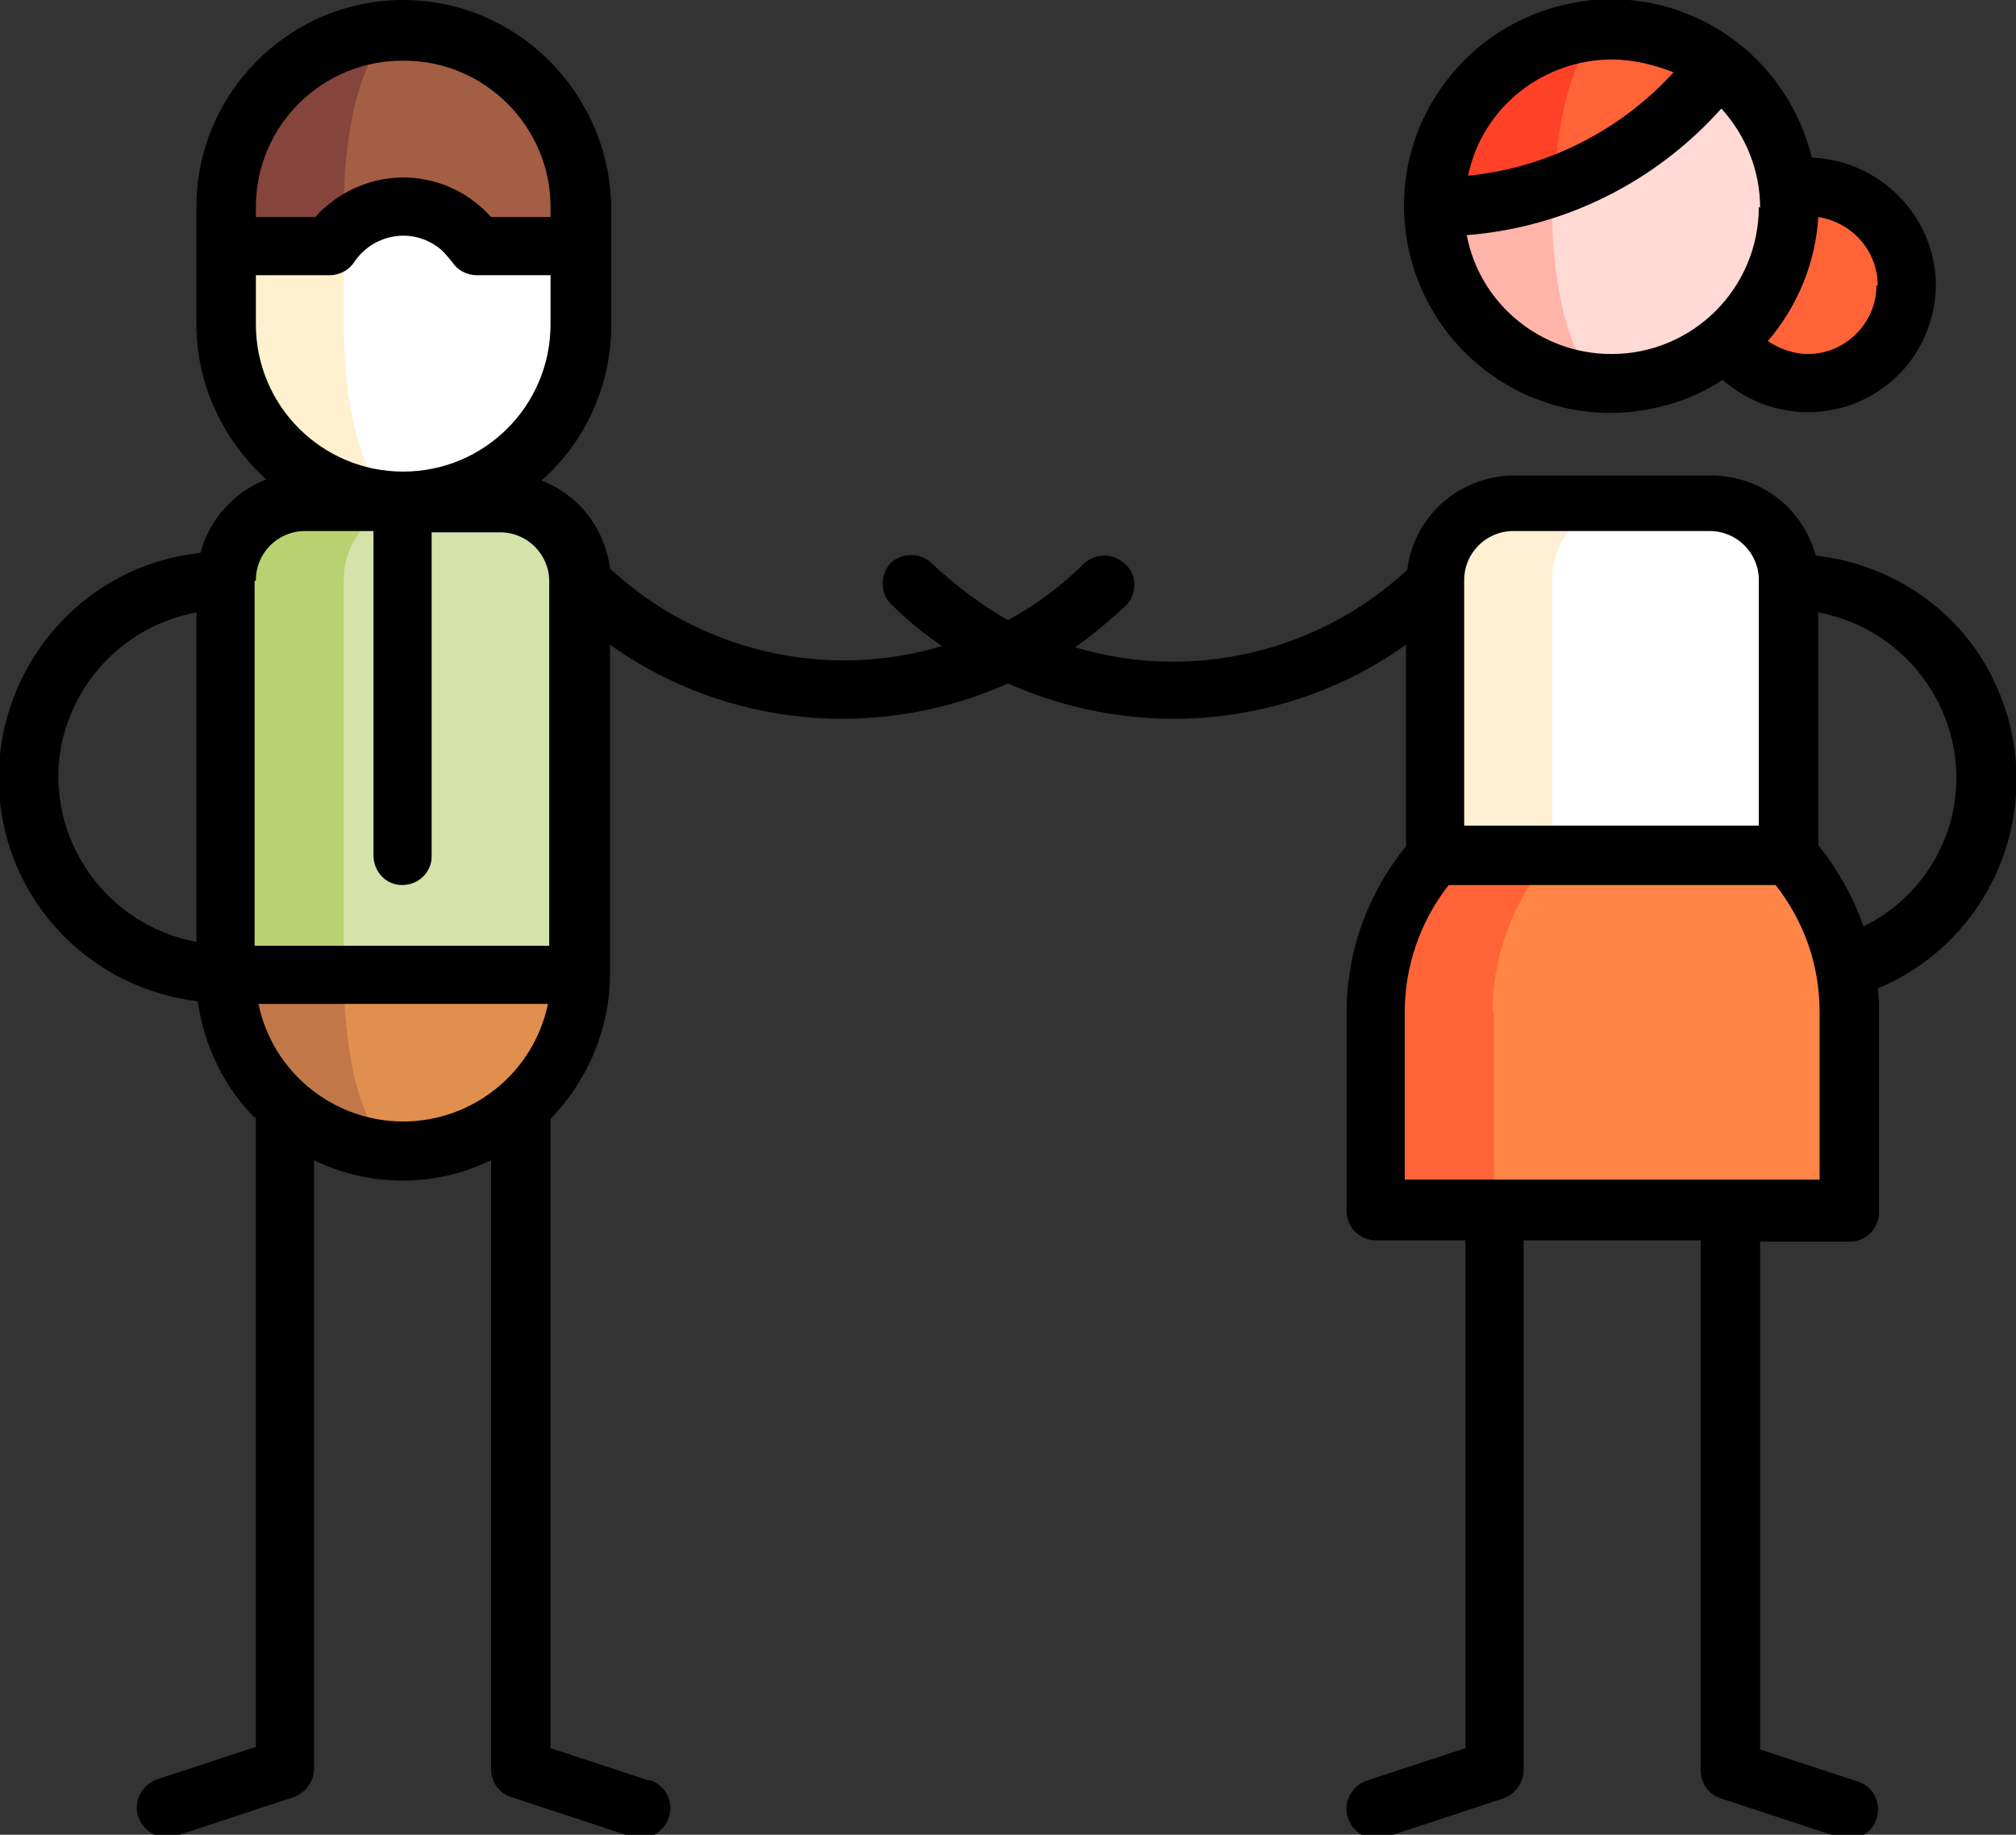
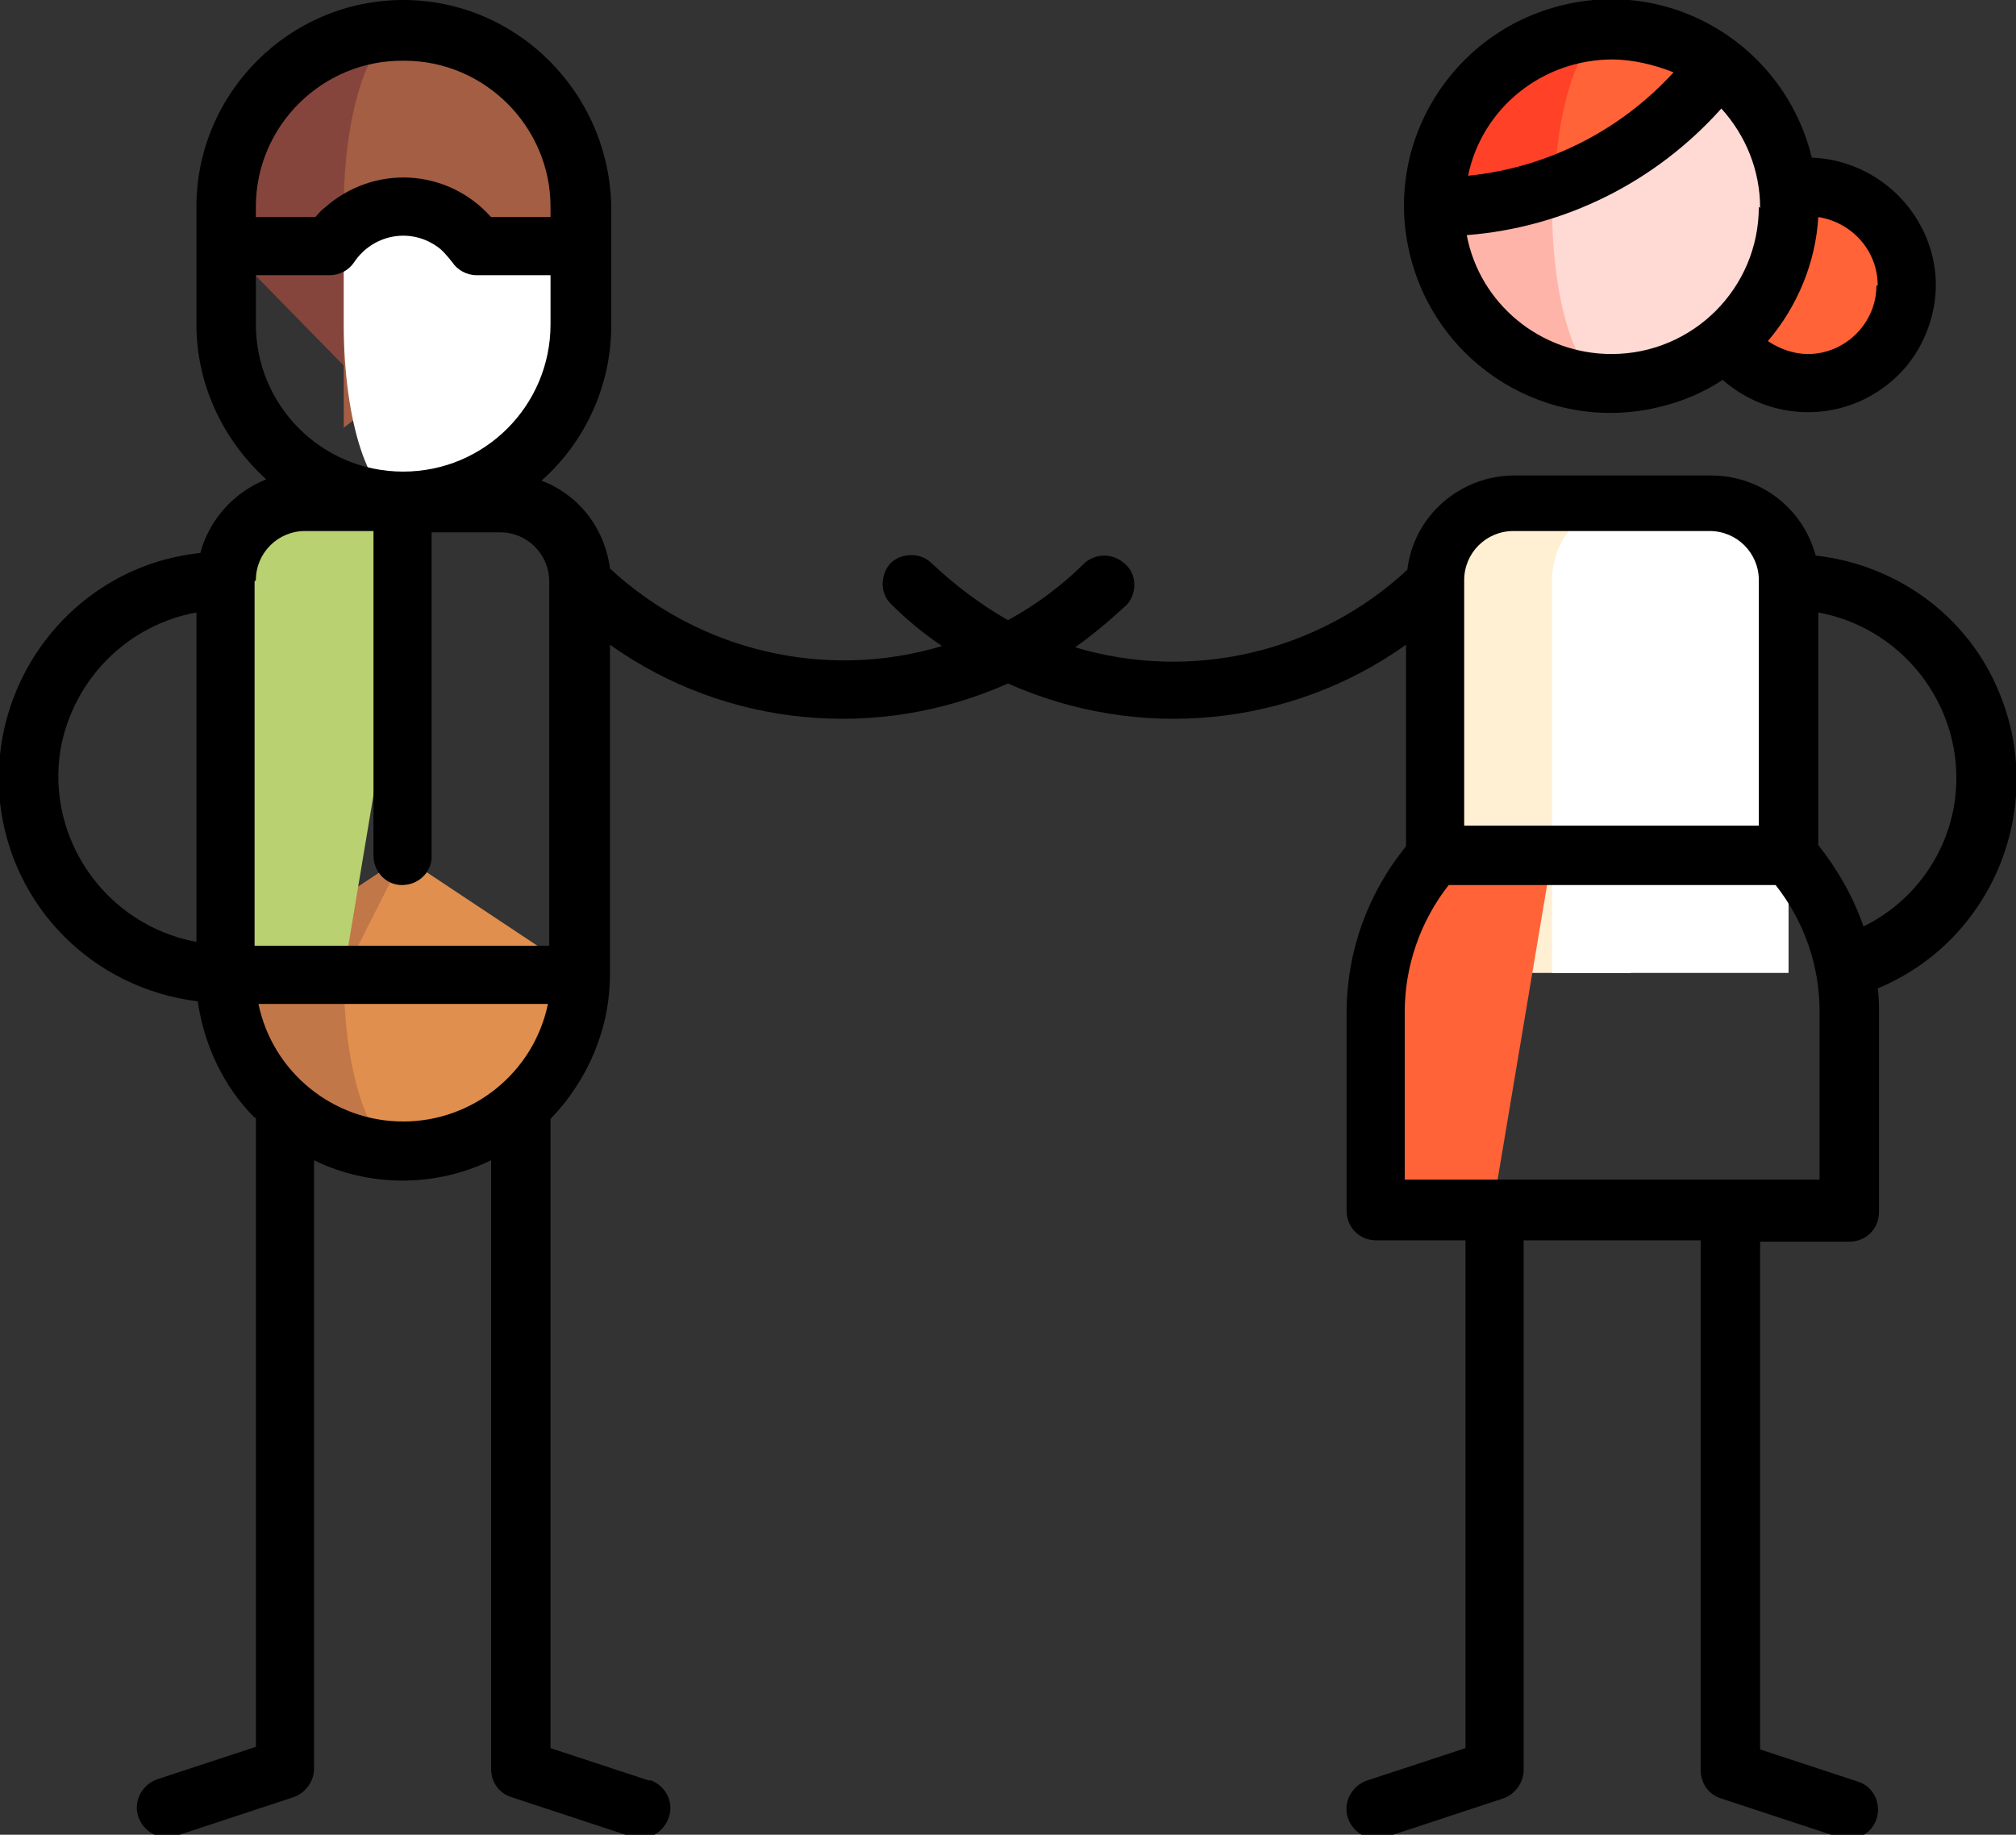
<svg xmlns="http://www.w3.org/2000/svg" id="_レイヤー_1" data-name="レイヤー_1" version="1.1" viewBox="0 0 156 142">
  <rect x="0" y="0" width="156" height="142" fill="#333333" stroke="none" />
  <defs>
    <style>
      .st0 {
        fill: none;
      }

      .st1 {
        fill: #ff8646;
      }

      .st2 {
        fill: #fff0d3;
      }

      .st3 {
        fill: #e18f4e;
      }

      .st4 {
        fill: #ffb4a9;
      }

      .st5 {
        fill: #a45e43;
      }

      .st6 {
        fill: #ff6337;
      }

      .st7 {
        fill: #fff;
      }

      .st8 {
        fill: #85453d;
      }

      .st9 {
        fill: #c27749;
      }

      .st10 {
        fill: #fff1cf;
      }

      .st11 {
        fill: #ffd9d4;
      }

      .st12 {
        fill: #d5e3aa;
      }

      .st13 {
        fill: #ff4128;
      }

      .st14 {
        fill: #b9d171;
      }

      .st15 {
        clip-path: url(#clippath);
      }
    </style>
    <clipPath id="clippath">
      <rect class="st0" y="0" width="156" height="142" />
    </clipPath>
  </defs>
  <g class="st15">
    <g id="_グループ_2592" data-name="グループ_2592">
      <path id="_パス_1020" data-name="パス_1020" class="st8" d="M17.5,16v3l13.7,14V2.3c-7.6,0-13.7,6.1-13.7,13.7" />
      <path id="_パス_1021" data-name="パス_1021" class="st5" d="M26.6,16v17.1l18.3-14v-3c0-7.6-6.1-13.7-13.7-13.7-2.5,0-4.6,6.1-4.6,13.7" />
-       <path id="_パス_1022" data-name="パス_1022" class="st10" d="M17.5,19v6.1c0,7.6,6.1,13.7,13.7,13.7l-4.6-21.1c-.4.4-.8.8-1.1,1.3h-8Z" />
+       <path id="_パス_1022" data-name="パス_1022" class="st10" d="M17.5,19v6.1c0,7.6,6.1,13.7,13.7,13.7c-.4.4-.8.8-1.1,1.3h-8Z" />
      <path id="_パス_1023" data-name="パス_1023" class="st7" d="M31.2,38.8c7.6,0,13.7-6.1,13.7-13.7v-6.1h-8c-2.1-3.1-6.4-4-9.5-1.9-.3.2-.5.4-.8.6v7.4c0,7.6,2,13.7,4.6,13.7" />
      <path id="_パス_1024" data-name="パス_1024" class="st9" d="M17.5,75.4c0,7.6,6.1,13.7,13.7,13.7v-22.8l-13.7,9.1Z" />
      <path id="_パス_1025" data-name="パス_1025" class="st3" d="M31.2,89.1c7.6,0,13.7-6.1,13.7-13.7l-13.7-9.1-4.6,9.1c0,7.6,2,13.7,4.6,13.7" />
      <path id="_パス_1026" data-name="パス_1026" class="st14" d="M17.5,44.9v30.4h9.1l6.1-36.5h-9.1c-3.4,0-6.1,2.7-6.1,6.1h0" />
-       <path id="_パス_1027" data-name="パス_1027" class="st12" d="M26.6,44.9v30.4h18.3v-30.4c0-3.4-2.7-6.1-6.1-6.1h-6.1c-3.4,0-6.1,2.7-6.1,6.1" />
      <path id="_パス_1028" data-name="パス_1028" class="st2" d="M111,44.9v30.4h15.2v-36.5h-9.1c-3.4,0-6.1,2.7-6.1,6.1" />
      <path id="_パス_1029" data-name="パス_1029" class="st7" d="M120.1,44.9v30.4h18.3v-30.4c0-3.4-2.7-6.1-6.1-6.1h-6.1c-3.4,0-6.1,2.7-6.1,6.1" />
      <path id="_パス_1030" data-name="パス_1030" class="st6" d="M106.4,78.3v15.3h9.1l4.6-27.4h-9.1c-2.9,3.3-4.6,7.6-4.6,12.1" />
-       <path id="_パス_1031" data-name="パス_1031" class="st1" d="M115.6,78.3v15.3h27.4v-15.3c0-4.4-1.6-8.7-4.6-12.1h-18.3c-2.9,3.3-4.6,7.6-4.6,12.1" />
      <path id="_パス_1032" data-name="パス_1032" class="st6" d="M147.5,22.1c0,4.2-3.4,7.6-7.6,7.6s-7.6-3.4-7.6-7.6,3.4-7.6,7.6-7.6h0c4.2,0,7.6,3.4,7.6,7.6" />
      <path id="_パス_1033" data-name="パス_1033" class="st4" d="M111,16c0,7.6,6.1,13.7,13.7,13.7h0l-4.3-18.4-9.4,4.7Z" />
      <path id="_パス_1034" data-name="パス_1034" class="st11" d="M124.7,29.7c7.6,0,13.7-6.1,13.7-13.7,0-4.3-2-8.4-5.5-11l-12.5,6.3c-.2,1.6-.3,3.1-.3,4.7,0,7.6,2,13.7,4.6,13.7" />
      <path id="_パス_1035" data-name="パス_1035" class="st13" d="M111,16c3.1,0,6.2-.5,9.2-1.6l4.5-12.1c-7.6,0-13.7,6.1-13.7,13.7h0" />
      <path id="_パス_1036" data-name="パス_1036" class="st6" d="M120.2,14.4c5.1-1.8,9.5-5.1,12.8-9.4-2.4-1.8-5.3-2.7-8.2-2.7-2.3,0-4.3,5.3-4.5,12.1" />
      <path id="_パス_1037" data-name="パス_1037" d="M19.8,86.5v48.7l-7.6,2.5c-1.2.4-1.9,1.7-1.5,2.9.4,1.2,1.7,1.9,2.9,1.5,0,0,0,0,0,0l9.1-3c.9-.3,1.6-1.2,1.6-2.2v-47.1c4.3,2.1,9.4,2.1,13.7,0v47.1c0,1,.6,1.9,1.6,2.2l9.1,3c1.2.5,2.5-.1,3-1.3.5-1.2-.1-2.5-1.3-3,0,0-.1,0-.2,0l-7.6-2.5v-48.7c2.9-3,4.6-7,4.6-11.2v-25.5c9,6.4,20.7,7.5,30.8,3,10.1,4.5,21.8,3.4,30.8-3v15.6c-3,3.7-4.6,8.2-4.6,12.9v15.3c0,1.3,1,2.3,2.3,2.3h6.9v39.3l-7.6,2.5c-1.2.4-1.9,1.7-1.5,2.9.4,1.2,1.7,1.9,2.9,1.5,0,0,0,0,0,0l9.1-3c.9-.3,1.6-1.2,1.6-2.2v-41h13.7v41c0,1,.6,1.9,1.6,2.2l9.1,3c1.2.4,2.5-.2,2.9-1.4s-.2-2.5-1.4-2.9c0,0,0,0,0,0l-7.6-2.5v-39.3h6.9c1.3,0,2.3-1,2.3-2.3v-15.3c0-.7,0-1.3-.1-2,8.9-3.7,13.1-14,9.4-22.9-2.4-5.9-7.9-9.9-14.2-10.6-1-3.7-4.3-6.2-8.1-6.2h-15.2c-4.2,0-7.8,3.1-8.3,7.3-6.9,6.4-16.7,8.7-25.7,6,1.4-1,2.7-2.1,4-3.3.8-.9.8-2.4-.2-3.2-.9-.8-2.2-.8-3.1,0-1.7,1.7-3.7,3.2-5.9,4.4-2.1-1.2-4.1-2.7-5.9-4.4-.9-.9-2.4-.8-3.2,0-.8.9-.8,2.3,0,3.1,1.2,1.2,2.5,2.3,4,3.3-9,2.7-18.8.4-25.7-6-.4-3.1-2.4-5.7-5.3-6.8,3.4-3,5.4-7.4,5.4-12v-9.1C47.2,7.2,40,0,31.2,0c-8.8,0-16,7.2-16,16h0v9.1c0,4.6,2,8.9,5.4,12-2.5,1-4.4,3.1-5.1,5.7C5.9,43.8-1,52.5,0,62.1c.9,8.1,7.2,14.4,15.3,15.4.5,3.4,2,6.6,4.4,9M136.1,44.9v19h-22.8v-19c0-2.1,1.7-3.8,3.8-3.8h15.2c2.1,0,3.8,1.7,3.8,3.8M144.2,71.7c-.8-2.3-2-4.4-3.5-6.3v-18c7,1.3,11.7,8,10.5,15-.7,4-3.3,7.5-7,9.3M108.7,91.3v-13c0-3.5,1.2-7,3.4-9.8h25.3c2.2,2.8,3.4,6.2,3.4,9.8v13h-32ZM15.2,47.4v25.5c-7-1.3-11.7-8-10.5-15,1-5.3,5.1-9.5,10.5-10.5M19.8,44.9c0-2.1,1.7-3.8,3.8-3.8h5.3v25.1c0,1.3,1,2.3,2.2,2.3,1.3,0,2.3-1,2.3-2.2,0,0,0,0,0,0v-25.1h5.3c2.1,0,3.8,1.7,3.8,3.8v28.2h-22.8v-28.2ZM42.6,16v.8h-4.6c-3.4-3.8-9.1-4.1-12.9-.7-.3.2-.5.5-.7.7h-4.6v-.8c0-6.3,5.2-11.4,11.5-11.3,6.2,0,11.3,5.1,11.3,11.3M31.2,36.5c-6.3,0-11.4-5.1-11.4-11.4v-3.8h5.7c.8,0,1.5-.4,1.9-1,1.4-2.1,4.2-2.7,6.3-1.3.5.3.9.8,1.3,1.3.4.6,1.1,1,1.9,1h5.7v3.8c0,6.3-5.1,11.4-11.4,11.4M31.2,86.8c-5.4,0-10.1-3.8-11.2-9.1h22.4c-1.1,5.3-5.8,9.1-11.2,9.1" />
      <path id="_パス_1038" data-name="パス_1038" d="M149.8,22.1c0-5.3-4.3-9.7-9.6-9.9-2.1-8.6-10.7-13.9-19.3-11.8-8.6,2.1-13.9,10.7-11.8,19.3,2.1,8.6,10.7,13.9,19.3,11.8,1.7-.4,3.4-1.1,4.9-2.1,4.1,3.6,10.3,3.3,14-.8,1.6-1.8,2.5-4.2,2.5-6.6M124.7,4.6c1.6,0,3.3.4,4.8,1-4.1,4.5-9.8,7.4-15.9,8,1.1-5.3,5.8-9,11.2-9M136.1,16c0,6.3-5.1,11.4-11.4,11.4-5.5,0-10.2-3.9-11.2-9.2,7.6-.6,14.6-4.1,19.7-9.8,1.9,2.1,3,4.8,3,7.7M145.2,22.1c0,2.9-2.4,5.3-5.3,5.3-1.1,0-2.2-.4-3.1-1,2.3-2.7,3.7-6.1,3.9-9.6,2.6.4,4.6,2.6,4.6,5.3" />
    </g>
  </g>
</svg>